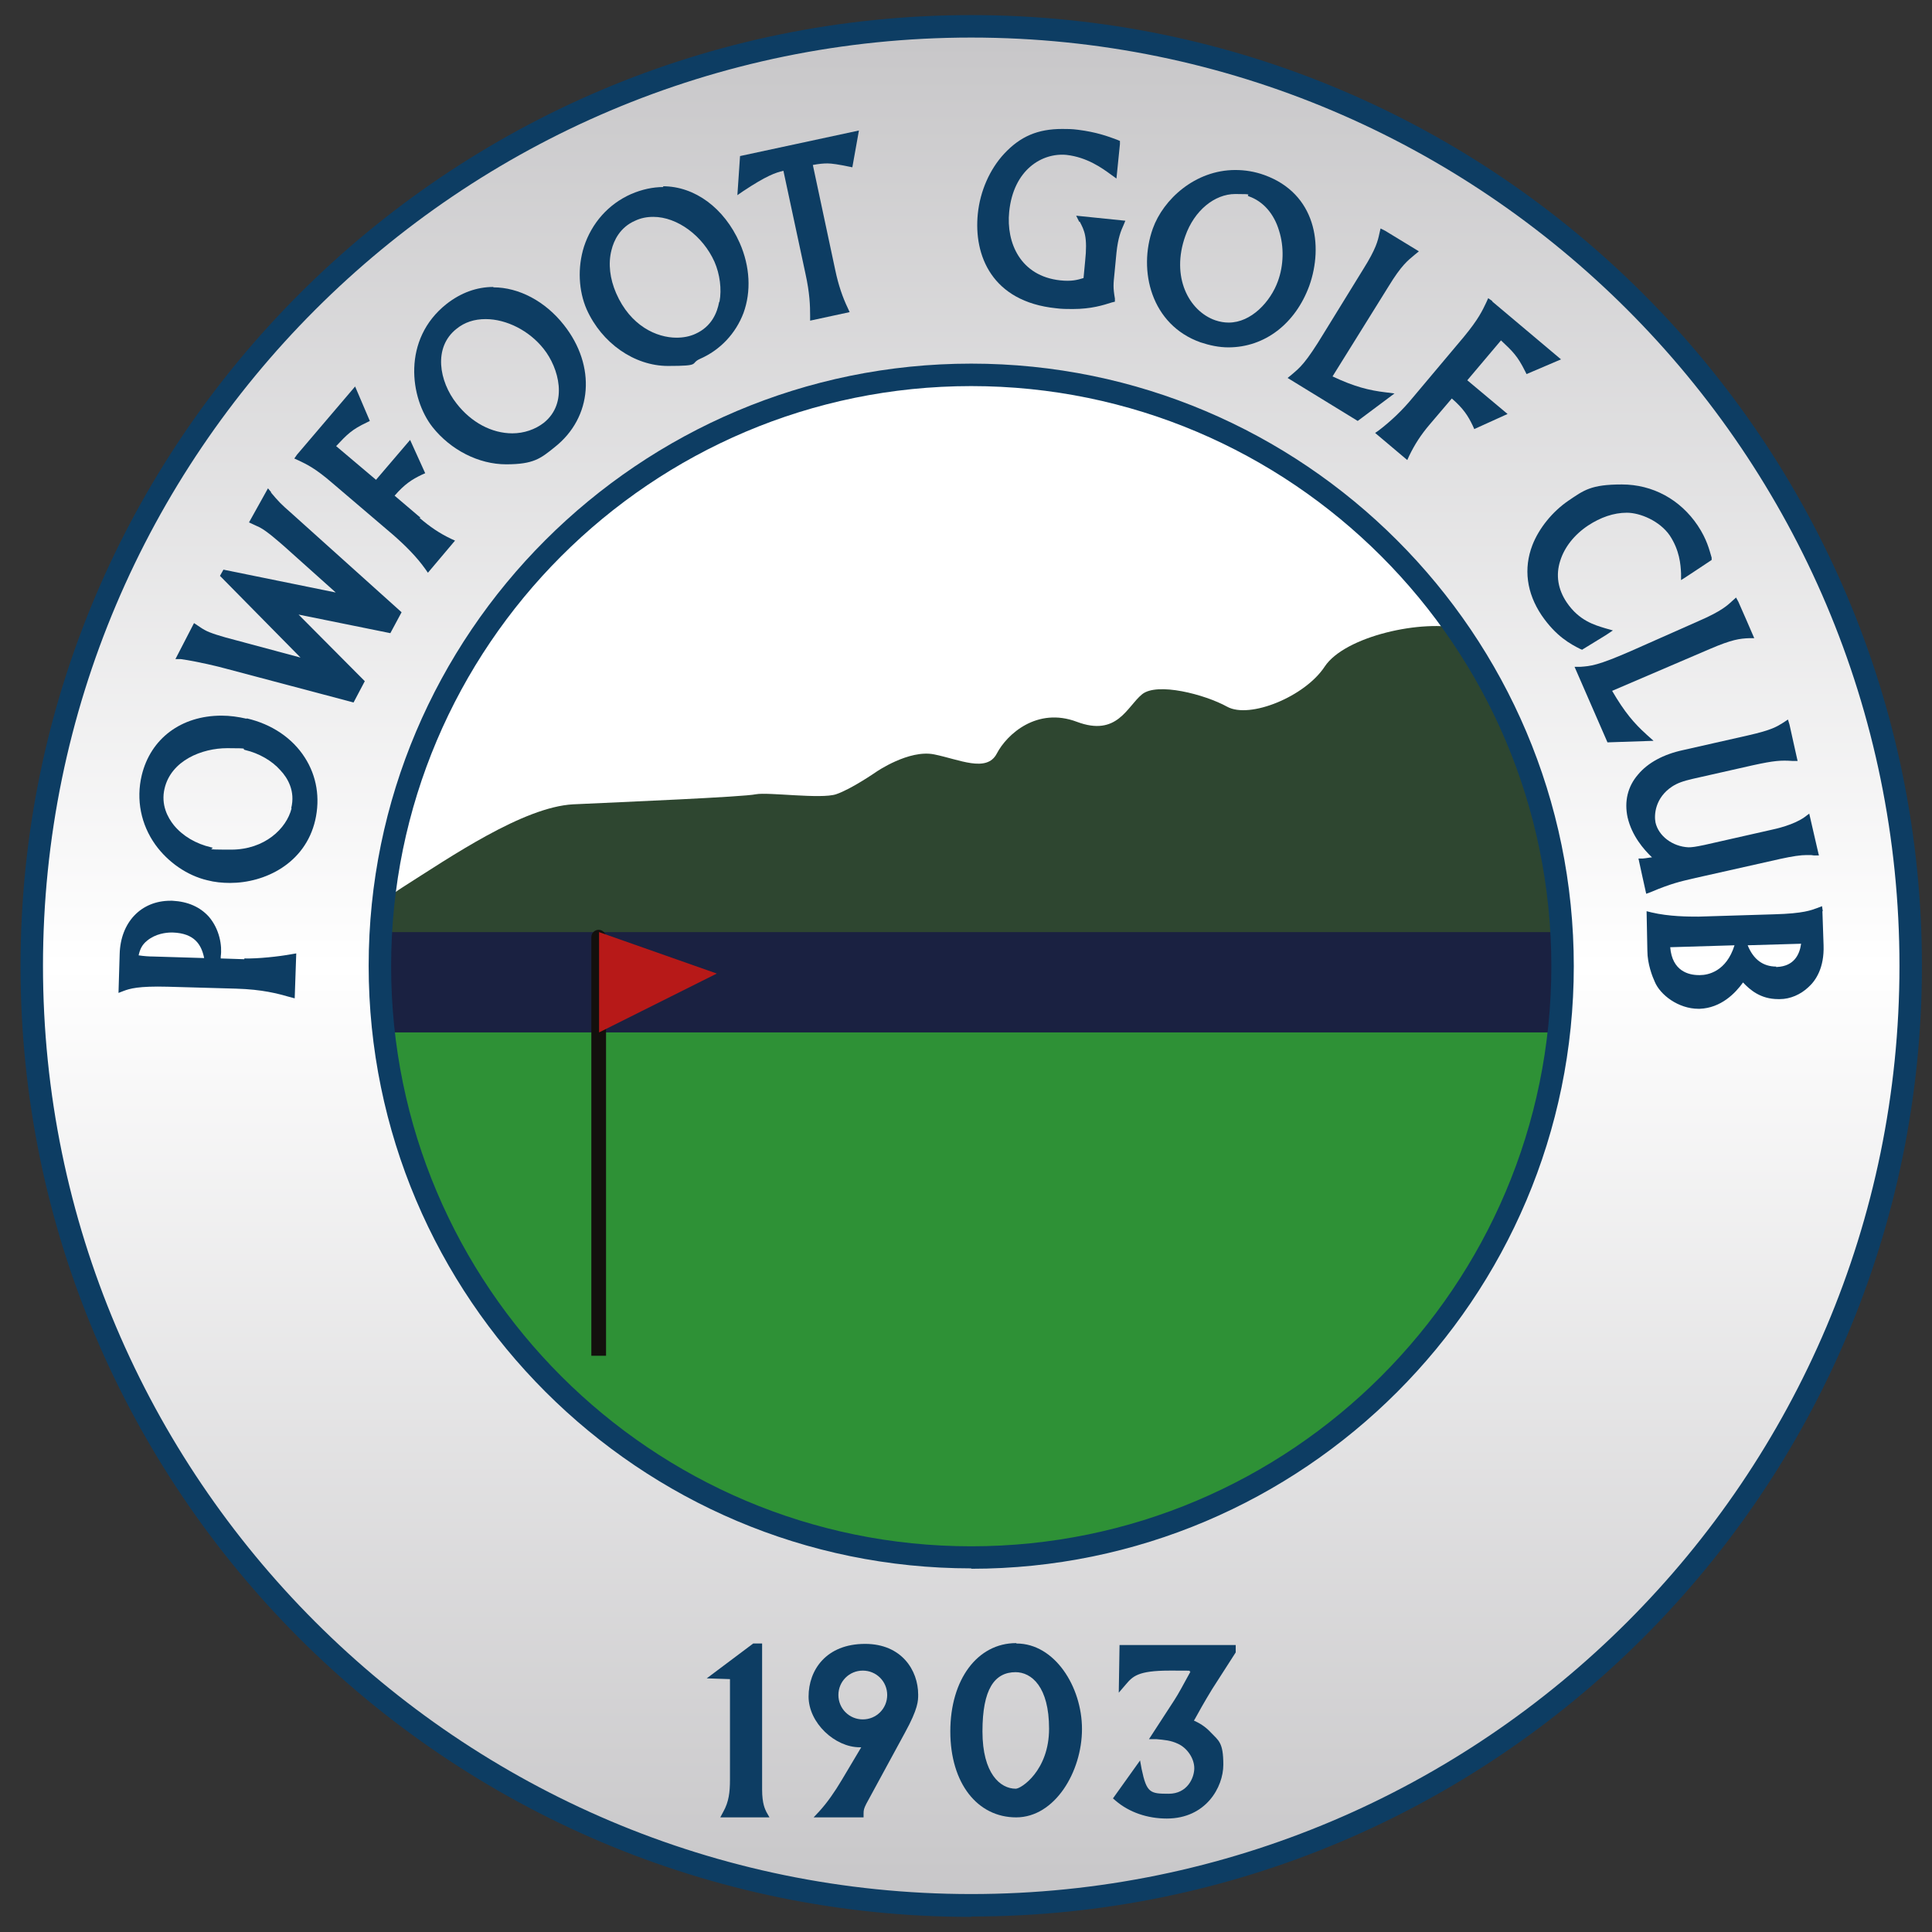
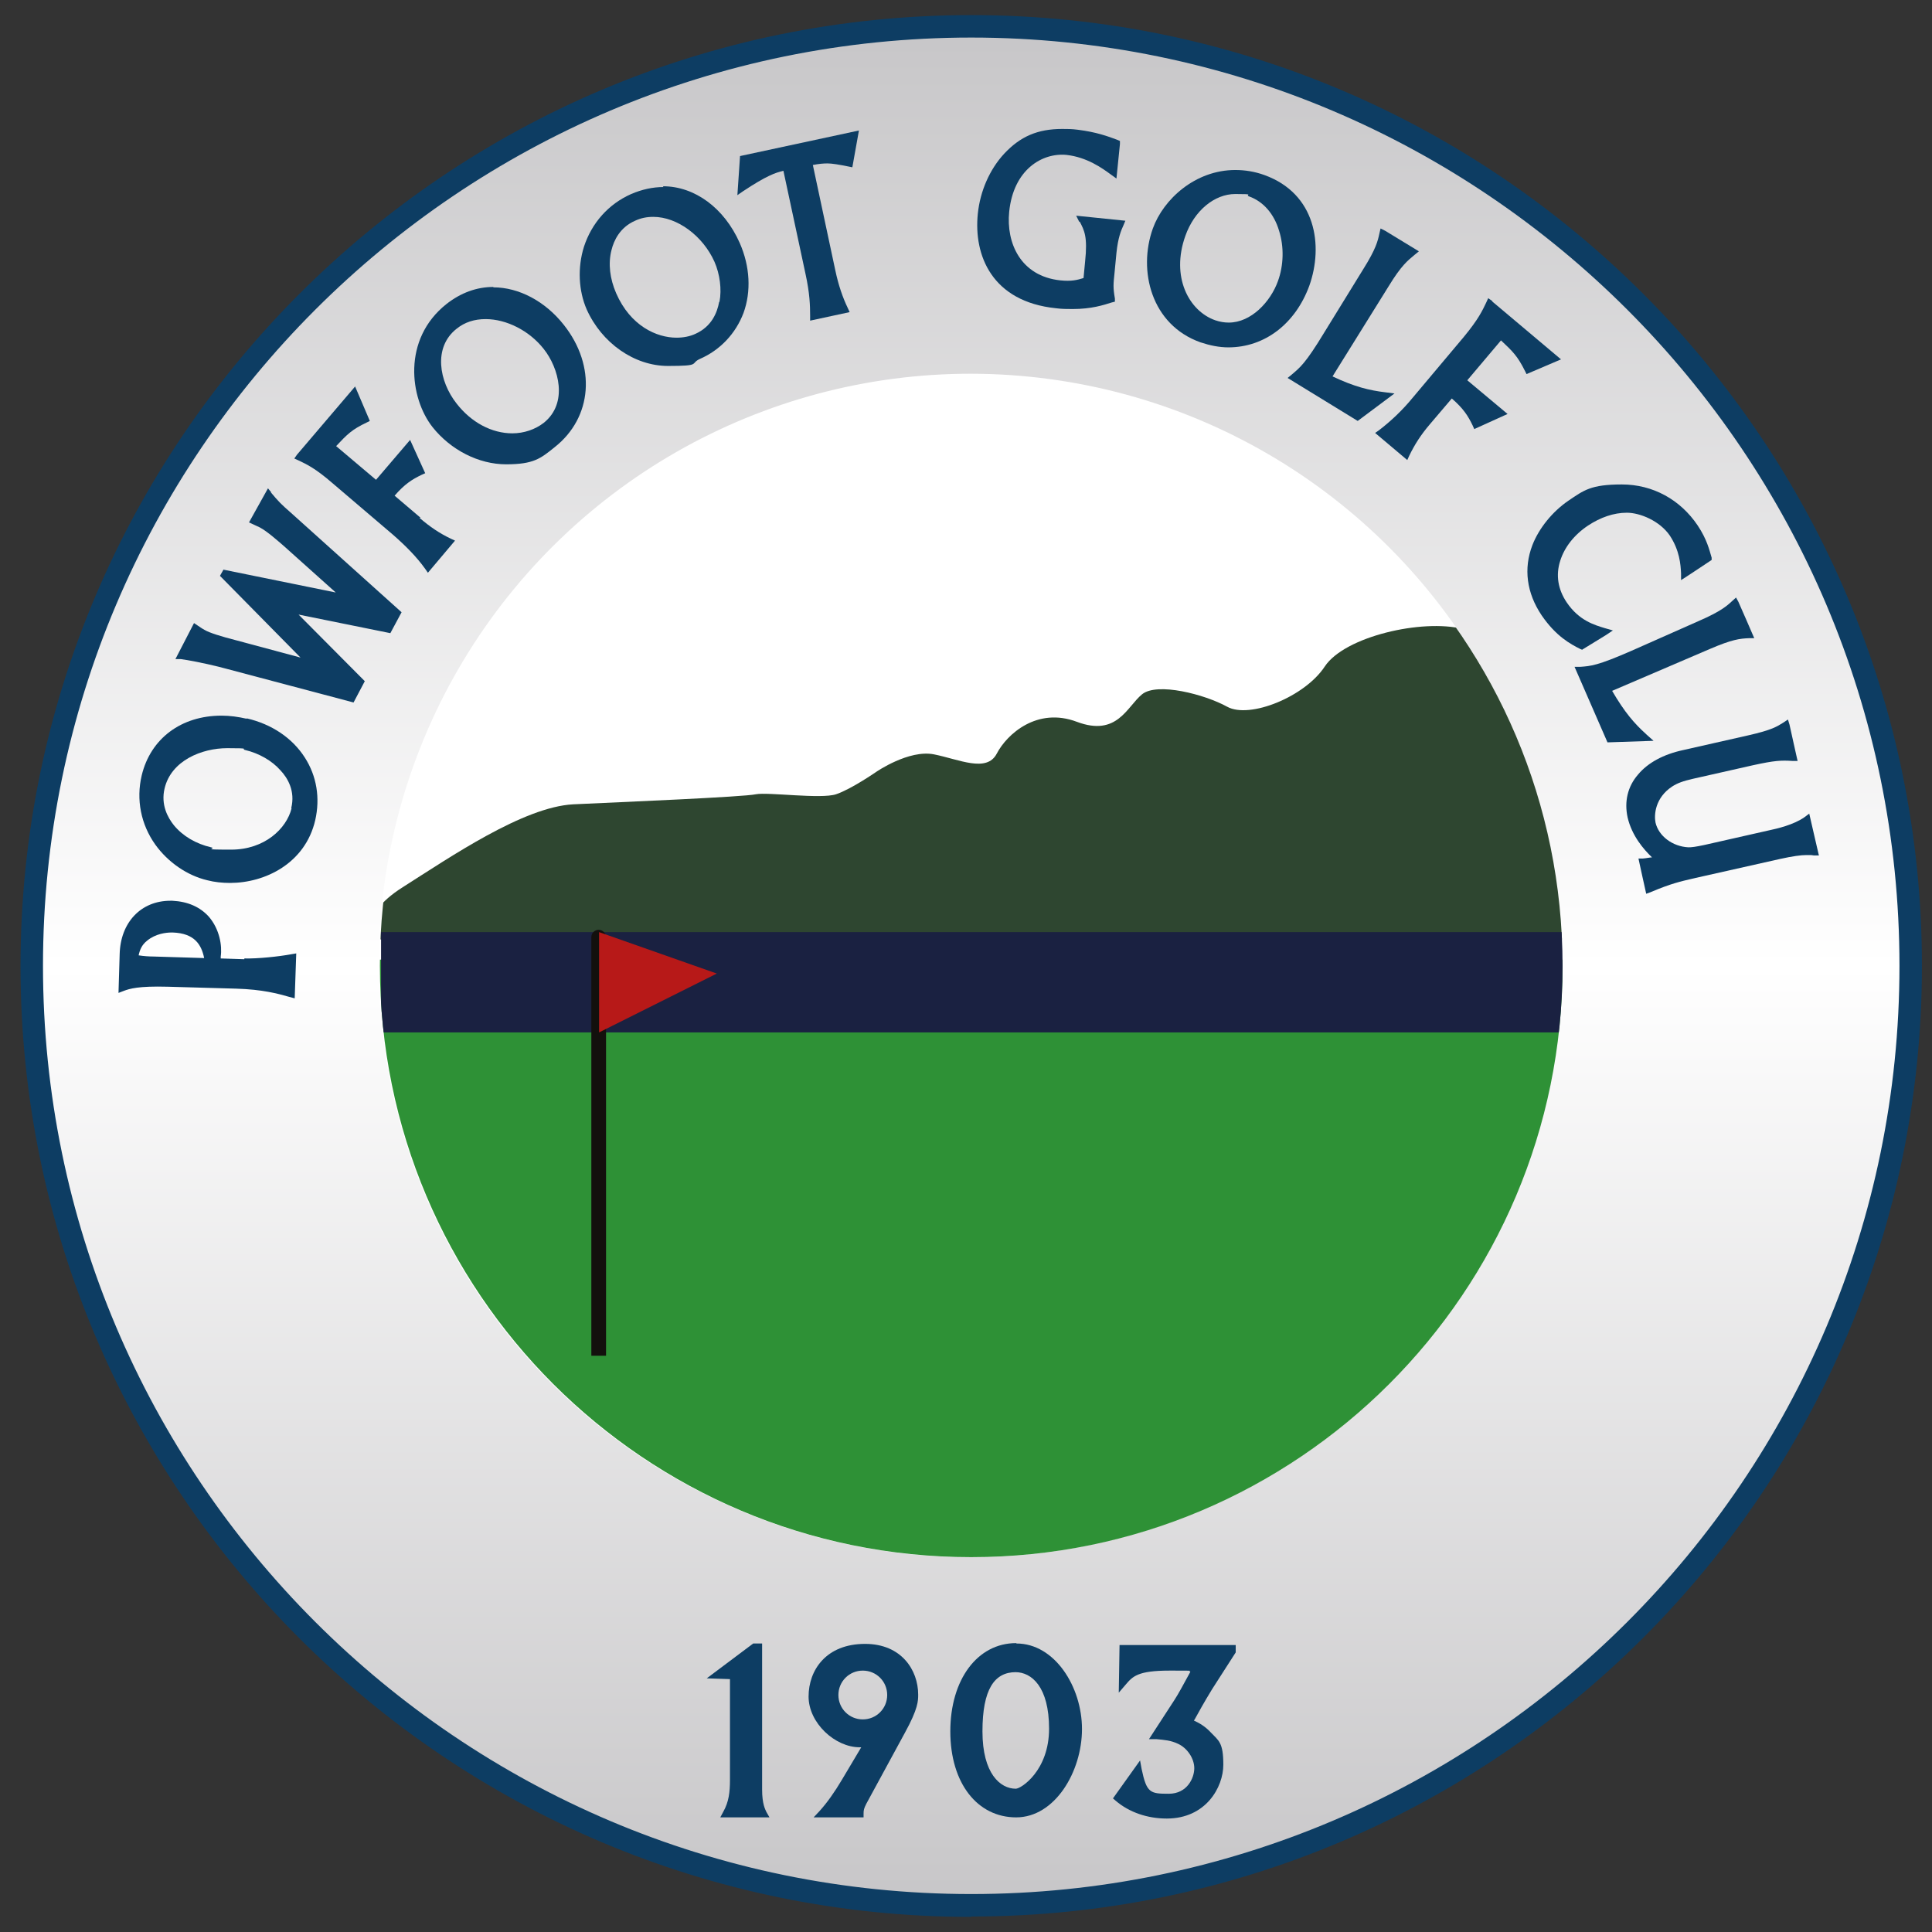
<svg xmlns="http://www.w3.org/2000/svg" id="Layer_1" data-name="Layer 1" version="1.1" viewBox="0 0 498.9 498.9">
  <rect x="0" y="0" width="498.9" height="498.9" fill="#333333" stroke="none" />
  <defs>
    <style>
      .cls-1 {
        clip-path: url(#clippath);
      }

      .cls-2 {
        fill: none;
      }

      .cls-2, .cls-3, .cls-4, .cls-5, .cls-6, .cls-7, .cls-8, .cls-9, .cls-10 {
        stroke-width: 0px;
      }

      .cls-3 {
        fill: url(#linear-gradient);
      }

      .cls-4 {
        fill: #2e9136;
      }

      .cls-5 {
        fill: #b71918;
      }

      .cls-6 {
        fill: #2e4630;
      }

      .cls-7 {
        fill: #13100d;
      }

      .cls-8 {
        fill: #1a2141;
      }

      .cls-9 {
        fill: #fff;
      }

      .cls-10 {
        fill: #0d3d63;
      }
    </style>
    <linearGradient id="linear-gradient" x1="250.8" y1="492.1" x2="250.8" y2="6.8" gradientTransform="translate(249.8 -104.3) rotate(45)" gradientUnits="userSpaceOnUse">
      <stop offset="0" stop-color="#c7c6c8" />
      <stop offset=".5" stop-color="#fff" />
      <stop offset="1" stop-color="#c7c6c8" />
    </linearGradient>
    <clipPath id="clippath">
      <path class="cls-2" d="M403.5,249.4c0,84.3-68.4,152.7-152.7,152.7s-152.7-68.4-152.7-152.7S166.5,96.8,250.8,96.8s152.7,68.4,152.7,152.7Z" />
    </clipPath>
  </defs>
  <g>
    <circle class="cls-3" cx="250.8" cy="249.4" r="242.6" transform="translate(-102.9 250.4) rotate(-45)" />
    <circle class="cls-9" cx="250.8" cy="249.4" r="152.8" transform="translate(-33.5 460) rotate(-81.4)" />
    <path class="cls-10" d="M250.8,495c-135.4,0-245.5-110.1-245.5-245.5S115.4,3.9,250.8,3.9s245.5,110.1,245.5,245.5-110.1,245.5-245.5,245.5h0ZM250.8,9.7C118.6,9.7,11.1,117.3,11.1,249.4s107.5,239.7,239.7,239.7,239.7-107.5,239.7-239.7S383,9.7,250.8,9.7h0Z" />
    <g class="cls-1">
      <path class="cls-6" d="M96.9,242.7s-5.2-5.8,7.1-13.6c12.3-7.8,31.1-20.7,44-21.4,12.9-.6,44-1.9,47.2-2.6,3.2-.6,16.8,1.3,20.7,0,3.9-1.3,10.4-5.8,10.4-5.8,0,0,8.4-5.8,14.9-4.5,6.5,1.3,13.6,4.8,16.2-.2,2.6-5,10.4-12.1,20.7-8.2,10.4,3.9,12.9-3.9,16.8-7.1,3.9-3.2,16.2,0,22,3.2,5.8,3.2,20.1-2.6,25.2-10.4,5.2-7.8,25.2-12.3,35.6-9.7,10.4,2.6,29.8,44,27.8,80.2H96.9Z" />
      <path class="cls-4" d="M405.9,247.8c0,85.7-69.5,155.1-155.1,155.1s-155.1-69.5-155.1-155.1h310.3Z" />
      <rect class="cls-8" x="98.4" y="240.7" width="307.7" height="25.9" />
      <g>
        <path class="cls-7" d="M152.7,350.1v-108.1c0-1.1.9-1.9,1.9-1.9s1.9.9,1.9,1.9v108.1h-3.9Z" />
        <polygon class="cls-5" points="154.7 240.7 185.1 251.4 154.7 266.6 154.7 240.7" />
      </g>
    </g>
-     <path class="cls-10" d="M250.8,405c-85.8,0-155.6-69.8-155.6-155.6S165,93.9,250.8,93.9s155.6,69.8,155.6,155.6-69.8,155.6-155.6,155.6h0ZM250.8,99.7c-82.6,0-149.8,67.2-149.8,149.8s67.2,149.8,149.8,149.8,149.8-67.2,149.8-149.8-67.2-149.8-149.8-149.8h0Z" />
  </g>
  <g>
    <path class="cls-10" d="M63.1,247.7l-6.1-.2v-.5c.4-2.8-.3-7-3-10.2-2.3-2.6-5.5-4-9.5-4.2h-.5c-7.6,0-12.9,5.6-13.1,13.8l-.3,10,1.3-.5c1.6-.6,3.8-1.3,11.4-1.1l17.7.5c6.8.2,10.8,1.3,13.6,2.1l1.5.4.4-11.6-1.2.2c-3.2.6-8.8,1.2-12.2,1.1ZM52.7,247.4l-13.1-.4c-1.1,0-2.5-.1-3.8-.3.3-1.4.8-2.7,2.2-3.8,2.2-1.8,4.9-2.1,6.3-2.1h.3c5.7.2,7.4,3.2,8.1,6.5Z" />
    <path class="cls-10" d="M63.7,185.6c-2.2-.5-4.3-.8-6.5-.8-10.4,0-18.3,5.9-20.6,15.4-1.5,6.3-.2,12.7,3.5,17.9,3.3,4.6,8.3,8,13.4,9.2,1.9.5,3.9.7,5.9.7,9,0,19.4-5,22-16.2,1.3-5.7.4-11.4-2.7-16.2-3.2-5-8.5-8.6-15-10.1ZM75.3,208.7c-1.3,5.3-7,10.7-15.6,10.7s-3.4-.2-5.2-.6c-3.9-.9-7.3-2.9-9.6-5.7-1.6-2-3.4-5.3-2.4-9.5,1.7-7.2,9.6-10.4,16.2-10.4s3.2.2,4.7.5c3.4.8,6.8,2.7,9,5.2,1.9,2,3.9,5.4,2.8,9.8Z" />
    <path class="cls-10" d="M70.1,127.2l-.9-1.1-4.9,8.8,2.8,1.3c1.9,1,4.8,3.6,6.2,4.8l13.4,12-29-5.9-.9,1.6,20.8,21.1-16.4-4.4c-4.3-1.1-7.1-2-8.3-2.7-.6-.3-1.6-1-1.9-1.2l-.9-.6-4.8,9.3h1.4c4.3.6,10,2,11.4,2.4l33.2,8.8,2.9-5.5-17.1-17.2,23.7,4.8,2.9-5.4-28.7-25.8c-2.4-2.1-3-2.7-5.1-5.2Z" />
    <path class="cls-10" d="M108.6,133.7l-6.7-5.7c2.6-3,4.5-4.2,7-5.4l.9-.4-3.9-8.6-8.8,10.3-10.3-8.7c2.9-3.1,4.1-4.3,7.9-6.1l.8-.4-3.8-8.9-15,17.6-.7,1,1.1.5c2.1,1,4.3,2,8.8,5.9l15.6,13.3c3.2,2.8,6.1,5.7,8.3,8.8l.7,1,7-8.3-1.1-.5c-2.9-1.4-5.3-3-8.1-5.4Z" />
    <path class="cls-10" d="M127.4,74.1c-4.3,0-8.4,1.5-12.1,4.4-11.5,9.1-9.5,24.3-3.6,31.8,4.7,5.9,11.9,9.6,19,9.6s8.9-1.5,12.5-4.4c9.8-7.7,10.8-21,2.4-31.6-4.8-6.1-11.6-9.7-18.2-9.7ZM140.4,109.2c-2.2,1.7-5.1,2.7-8.1,2.7-5.3,0-10.6-2.8-14.4-7.7-4.5-5.7-6.1-14.5,0-19.3,2.1-1.7,4.6-2.5,7.5-2.5,5.4,0,11.3,3,15,7.7,3.9,4.9,6.4,14,0,19.1Z" />
    <path class="cls-10" d="M171.3,48.3c-2.7,0-5.5.6-8.3,1.8-5.9,2.6-10.2,7.5-12.2,13.6-1.7,5.4-1.4,11.4.7,16.2,3.9,8.7,12.3,14.6,21,14.6s5.6-.6,8.2-1.8c5.3-2.3,9.3-6.6,11.3-11.9,2-5.5,1.7-12-1-18.1-4-9-11.6-14.6-19.8-14.6ZM185.7,78c-.5,2.7-1.9,6.3-6.1,8.2-1.5.7-3.2,1-4.9,1h0c-5.1,0-11.9-3-15.6-11.5-1.6-3.7-2.1-7.6-1.2-11.1.6-2.5,2.2-5.9,6.1-7.6,1.5-.7,3-1,4.7-1,6.2,0,12.8,4.9,15.8,11.6,1.4,3.2,1.9,7.1,1.3,10.3Z" />
    <path class="cls-10" d="M190.4,50.4l1.6-1.1c5.9-3.9,8.2-4.7,10.3-5.2l5.7,26.6c1.1,5,1.2,8.2,1.2,10.9v1.2s10.2-2.2,10.2-2.2l-.5-1.1c-1.3-2.7-2.4-5.9-3.2-9.7l-5.8-27.2c1.6-.3,2.7-.4,3.8-.4s3,.3,5.4.8l1,.2,1.7-9.5-30.7,6.6-.7,10.3Z" />
    <path class="cls-10" d="M278.8,57.2c1.2,2.3,2.1,3.9,1.4,10.4l-.4,4.2c-1.6.5-3.1.9-6,.6-10.3-1.1-14-9.7-13.2-17.7,1.1-10.9,8.5-15.3,14.8-14.7,5.3.6,9.2,3.4,11.5,5.1l1.4,1,.9-8.9v-.8s-.7-.3-.7-.3c-2.4-.9-5.4-2-10.2-2.6-1.5-.2-2.8-.2-4-.2-6.3,0-10.8,1.9-15,6.4-3.7,4-6.2,9.6-6.8,15.5-1.1,10.7,3.6,22.7,20.2,24.4,1.5.2,2.9.2,4.3.2,4.8,0,7.9-1,10.1-1.7l.8-.2v-.8c-.5-2.9-.4-3.7-.1-6.6l.5-5.2c.4-3.9,1.2-5.8,1.8-7.1l.5-1.2-12.7-1.3.8,1.6Z" />
    <path class="cls-10" d="M326.5,45.2c-2.5-.9-5-1.3-7.5-1.3-10.4,0-18.6,7.6-21.3,15.1-3.9,10.9-.4,24.9,12.3,29.4,2.4.8,4.8,1.3,7.2,1.3,9.4,0,17.3-6.1,20.9-15.9,3.7-10.4,1.7-23.8-11.6-28.6ZM330,72.6c-1.9,5.3-6.9,10.7-12.7,10.7h0c-1.2,0-2.3-.2-3.5-.6-6.8-2.4-11.5-11.2-7.7-21.8,2.3-6.5,7.5-10.8,12.9-10.8s2.4.2,3.5.6c3.7,1.3,6.5,4.5,7.8,8.9,1.3,4.1,1.2,8.9-.3,13Z" />
    <path class="cls-10" d="M357.7,101.3c-4.1-.5-7.9-1.4-13.6-4.1l14.5-23.3c3.3-5.4,4.9-6.6,6.7-8.1l1.1-.9-8.7-5.3-1.2-.6-.3,1.3c-.4,1.9-.9,4-4.1,9.1l-10.1,16.4c-4.9,8.1-6.3,9.1-8.4,10.9l-1.1.9,18.1,11.1,9.5-7.1-2.4-.3Z" />
    <path class="cls-10" d="M385.3,77.7l-1-.7-.5,1.1c-1,2.1-2,4.3-5.8,8.9l-13.2,15.7c-2.7,3.3-5.7,6.1-8.7,8.4l-1,.7,8.3,7,.5-1.1c1.4-2.9,3-5.4,5.3-8.1l5.7-6.7c3,2.6,4.2,4.5,5.4,7l.4.9,8.6-3.9-10.4-8.7,8.7-10.3c3.1,2.9,4.3,4.1,6.2,7.9l.4.8,8.9-3.8-17.7-14.9Z" />
    <path class="cls-10" d="M408.5,167.8l6.2-3.8,1.8-1.2-2.1-.6c-2.6-.8-6.6-1.9-9.8-6.6-2.3-3.4-2.9-7.1-1.7-10.8,1.1-3.5,3.6-6.7,7.2-9.1,3.2-2.1,6.6-3.3,10-3.3s8.5,2.1,11.1,5.9c2.5,3.8,2.8,7.4,2.9,9.8v1.7c.1,0,7.9-5.2,7.9-5.2v-.6c-.6-2-1.2-4.7-3.6-8.3-4.5-6.7-11.6-10.6-19.6-10.6s-9.8,1.5-13.8,4.2c-4.1,2.8-7.6,7.1-9.3,11.5-2.3,6-1.5,12.3,2.4,18.1,3.7,5.4,7.4,7.4,10,8.7l.5.2Z" />
    <path class="cls-10" d="M425.1,189.6c-3.1-2.8-5.6-5.7-8.8-11.2l25.2-10.8c5.8-2.5,7.8-2.7,10.1-2.8h1.4c0-.1-4.1-9.4-4.1-9.4l-.6-1.1-1,.9c-1.4,1.3-3,2.7-8.5,5.1l-17.6,7.8c-8.7,3.8-10.4,3.9-13.2,4.1h-1.4c0,0,8.5,19.5,8.5,19.5l11.9-.4-1.8-1.6Z" />
    <path class="cls-10" d="M437,226.9l22.7-5.1c3.2-.7,5.3-1,6.8-1s1.2,0,1.9.1h1.3c0,.1-2.5-10.8-2.5-10.8l-1.2.9c-2.8,2-7.2,3-9.1,3.4l-16.8,3.8c-2.4.5-3.2.6-4.1.6h0c-4.1-.2-7.7-2.9-8.5-6.4-.4-2-.1-6.4,4.3-9.3,1.4-.9,2.8-1.4,5.4-2l15.5-3.5c5.5-1.2,7.2-1.3,10.2-1.1h1.3c0,.1-2.1-9.4-2.1-9.4l-.4-1.3-1.2.8c-1.6,1-2.9,1.9-9.1,3.3l-16.8,3.8c-5.1,1.1-9.1,3.3-11.6,6.3-2.7,3.1-3.6,7-2.7,11.1,1.1,4.7,4.1,8.2,6.3,10.3-.5,0-1.3.2-2.4.3h-1.1c0,.1,2,9.1,2,9.1l1.1-.4c5.4-2.3,7.9-2.8,10.8-3.5Z" />
-     <path class="cls-10" d="M470.7,235.3l-.2-1.3-1.3.5c-1.4.5-3.4,1.4-11,1.6l-19.6.6c-2.5,0-7.6,0-12.2-1.1l-1.2-.3.2,10.2c0,3.4,1.3,6.7,1.9,8,1.4,3.4,6.1,7,11.3,7h.3c5.5-.2,9.2-4,11.2-6.8,1.8,1.9,4.5,4.3,9.1,4.3h.4c2.7,0,5.4-1.2,7.4-3.1,1.9-1.7,4.1-5,3.9-10.8l-.3-8.8ZM458.7,249.6c-3.4,0-5.9-1.8-7.4-5.5l13.8-.4c-.4,2.9-1.9,5.8-6.2,6h-.3ZM447.9,244.1c-2.1,6.8-6.9,7.7-8.9,7.7h-.3c-2.6,0-6.9-1-7.4-7.2l16.6-.5Z" />
  </g>
  <g>
    <path class="cls-10" d="M196.8,462v-37.6h-2.3l-12,9,6,.2v26c0,3.2-.3,5.7-1.7,8.2l-.8,1.5h12.7l-.8-1.4c-.3-.7-1.1-2-1.1-5.8Z" />
    <path class="cls-10" d="M223.4,424.5c-10.1,0-14.6,6.8-14.6,13.6s6.8,13.1,13.2,13.1.2,0,.4,0l-5,8.4c-1.9,3.2-3.8,5.9-5.8,8.1l-1.5,1.6h12.9v-1c0-.9.1-1.3.7-2.5l10-18.4c3.4-6.2,3.4-8.2,3.4-9.8,0-6.3-4.3-13.1-13.7-13.1ZM222.8,431.4c3.5,0,6.3,2.8,6.3,6.3s-2.8,6.3-6.3,6.3-6.3-2.8-6.3-6.3,2.8-6.3,6.3-6.3Z" />
    <path class="cls-10" d="M262.4,424.3c-10,0-17,9.4-17,22.8s7,22.2,17,22.2,17-11.8,17-22.8-7.1-22.1-16.9-22.1ZM262.2,431.8c4.2,0,8.7,3.8,8.7,14.6s-7.2,15.5-8.6,15.5c-4,0-8.6-3.9-8.6-14.8s3.1-15.3,8.6-15.3Z" />
    <path class="cls-10" d="M313,436.2l6.1-9.5v-1.9h-30l-.2,12.3,1.8-2.1c1.8-2.1,3.1-3.6,11.3-3.6s4.2,0,5.4.3c-.2.3-.3.6-.5.9-1.2,2.2-2.7,5-3.7,6.5l-6.5,10h1.9c2.1.2,3.7.3,5.6,1.2,2.4,1.1,4.2,3.8,4.2,6.3s-1.8,6.6-6.6,6.6-5.7-.2-7-6.4l-.4-2.2-7,9.8.7.6c3.5,3,8.2,4.6,13.2,4.6,10.1,0,14.6-8.1,14.6-13.9s-1.2-6.2-3.3-8.4c-1.5-1.6-3-2.4-4.3-3l.2-.3c1-1.8,2.3-4.2,4.5-7.8Z" />
  </g>
</svg>